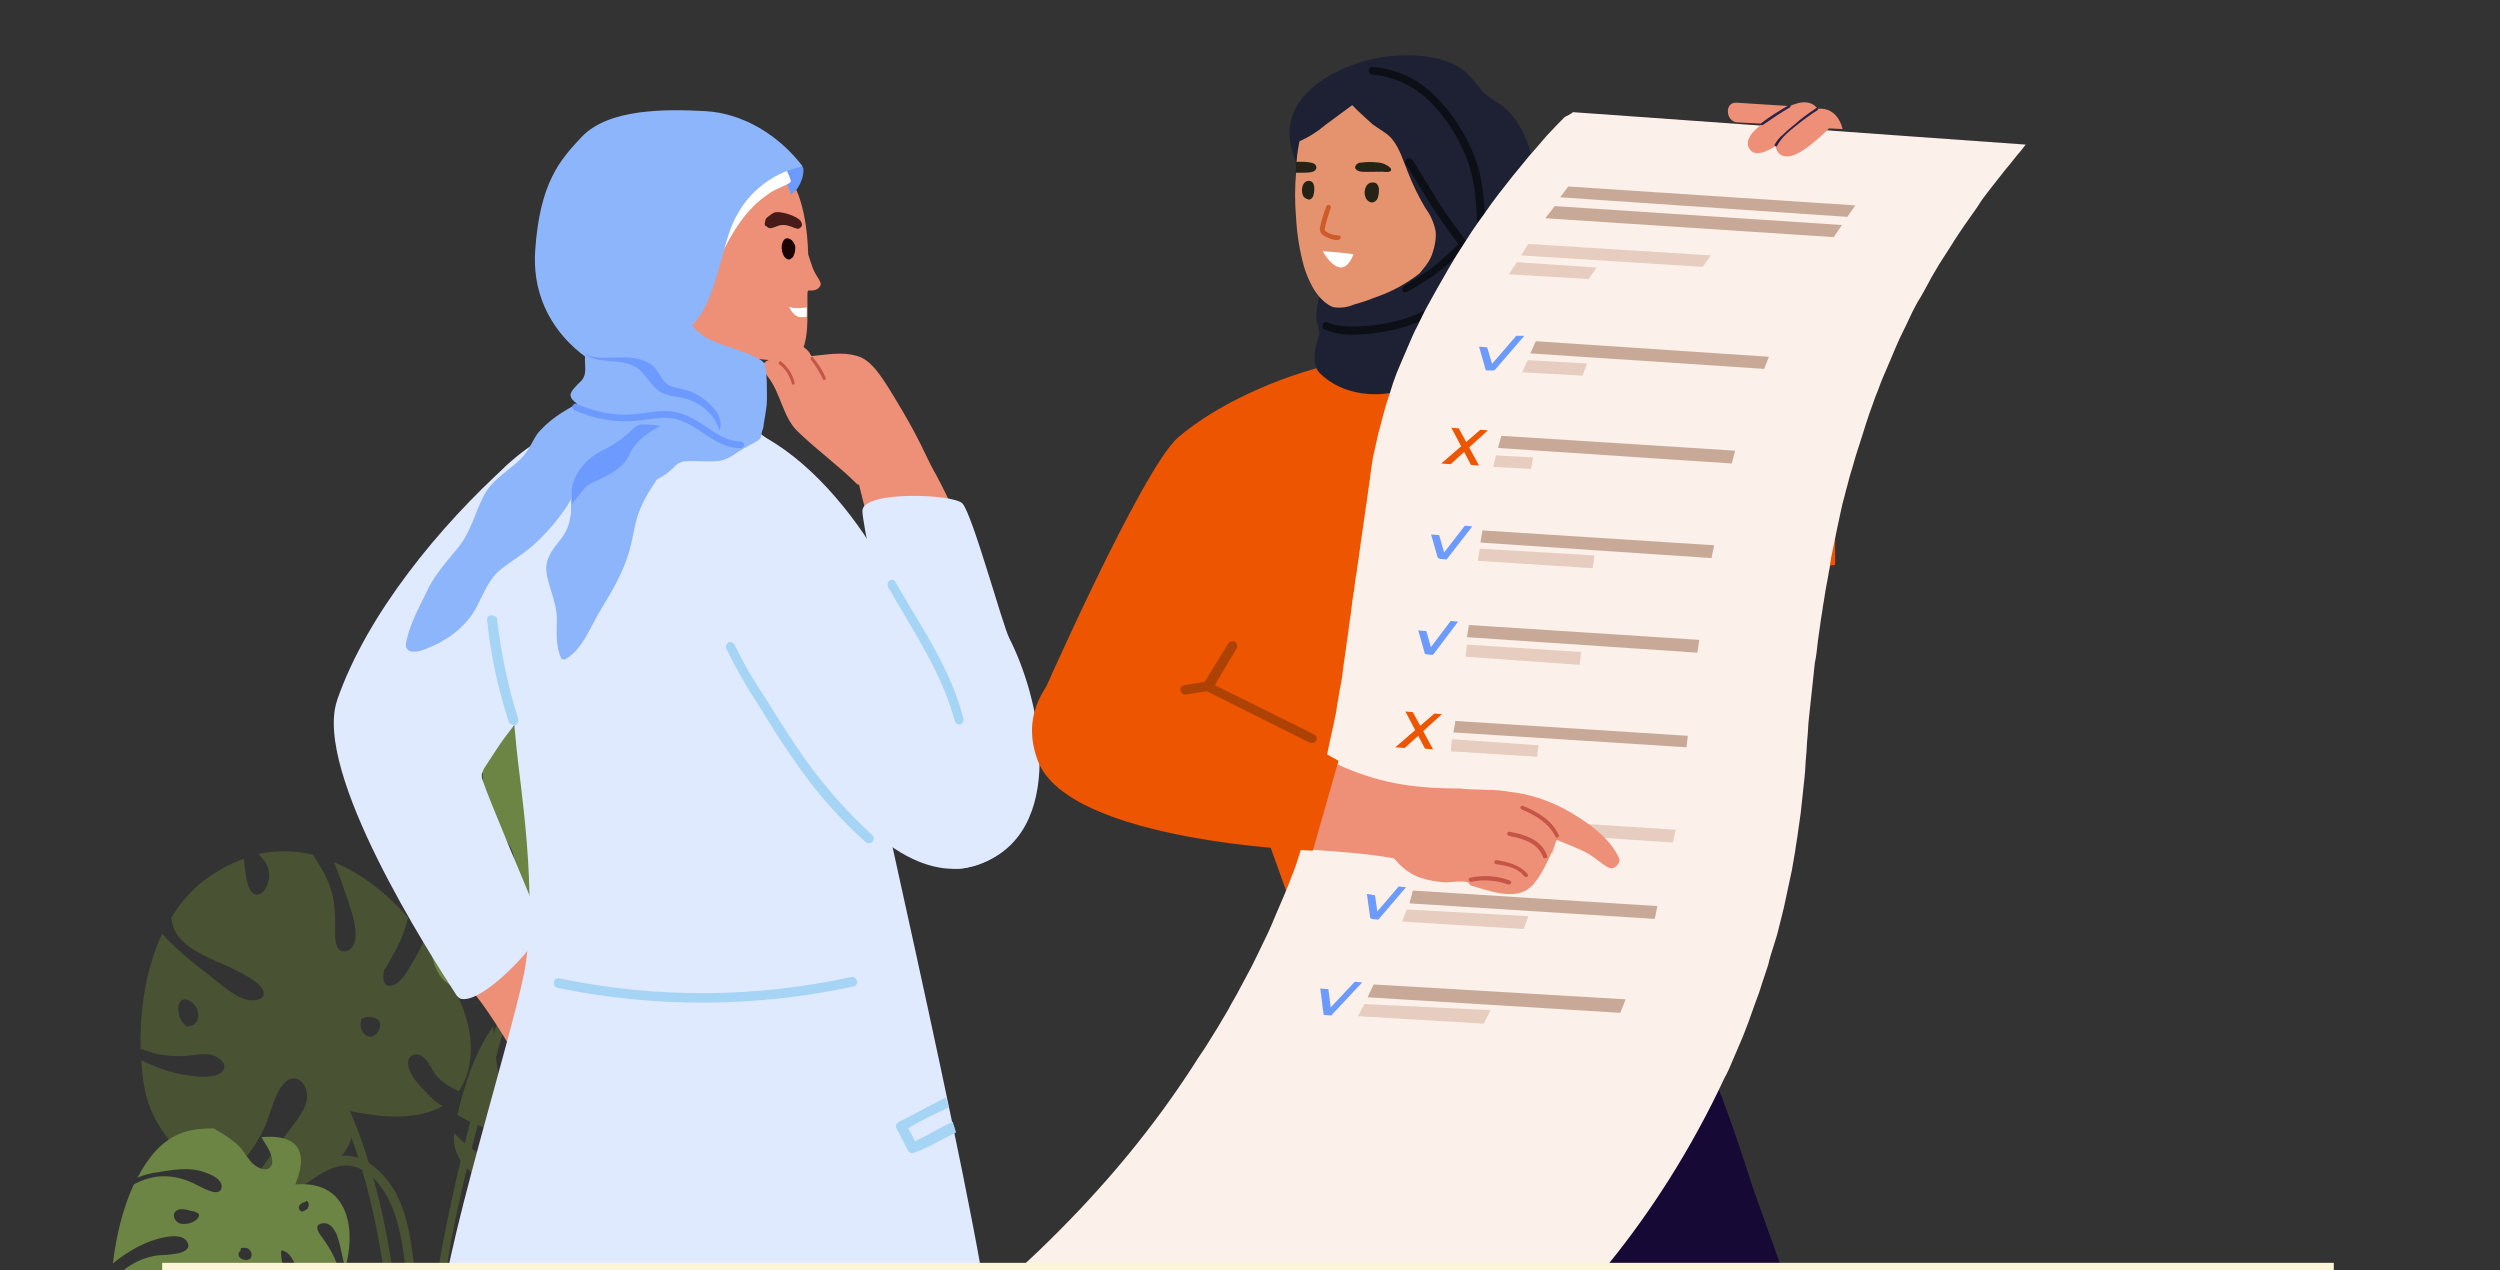
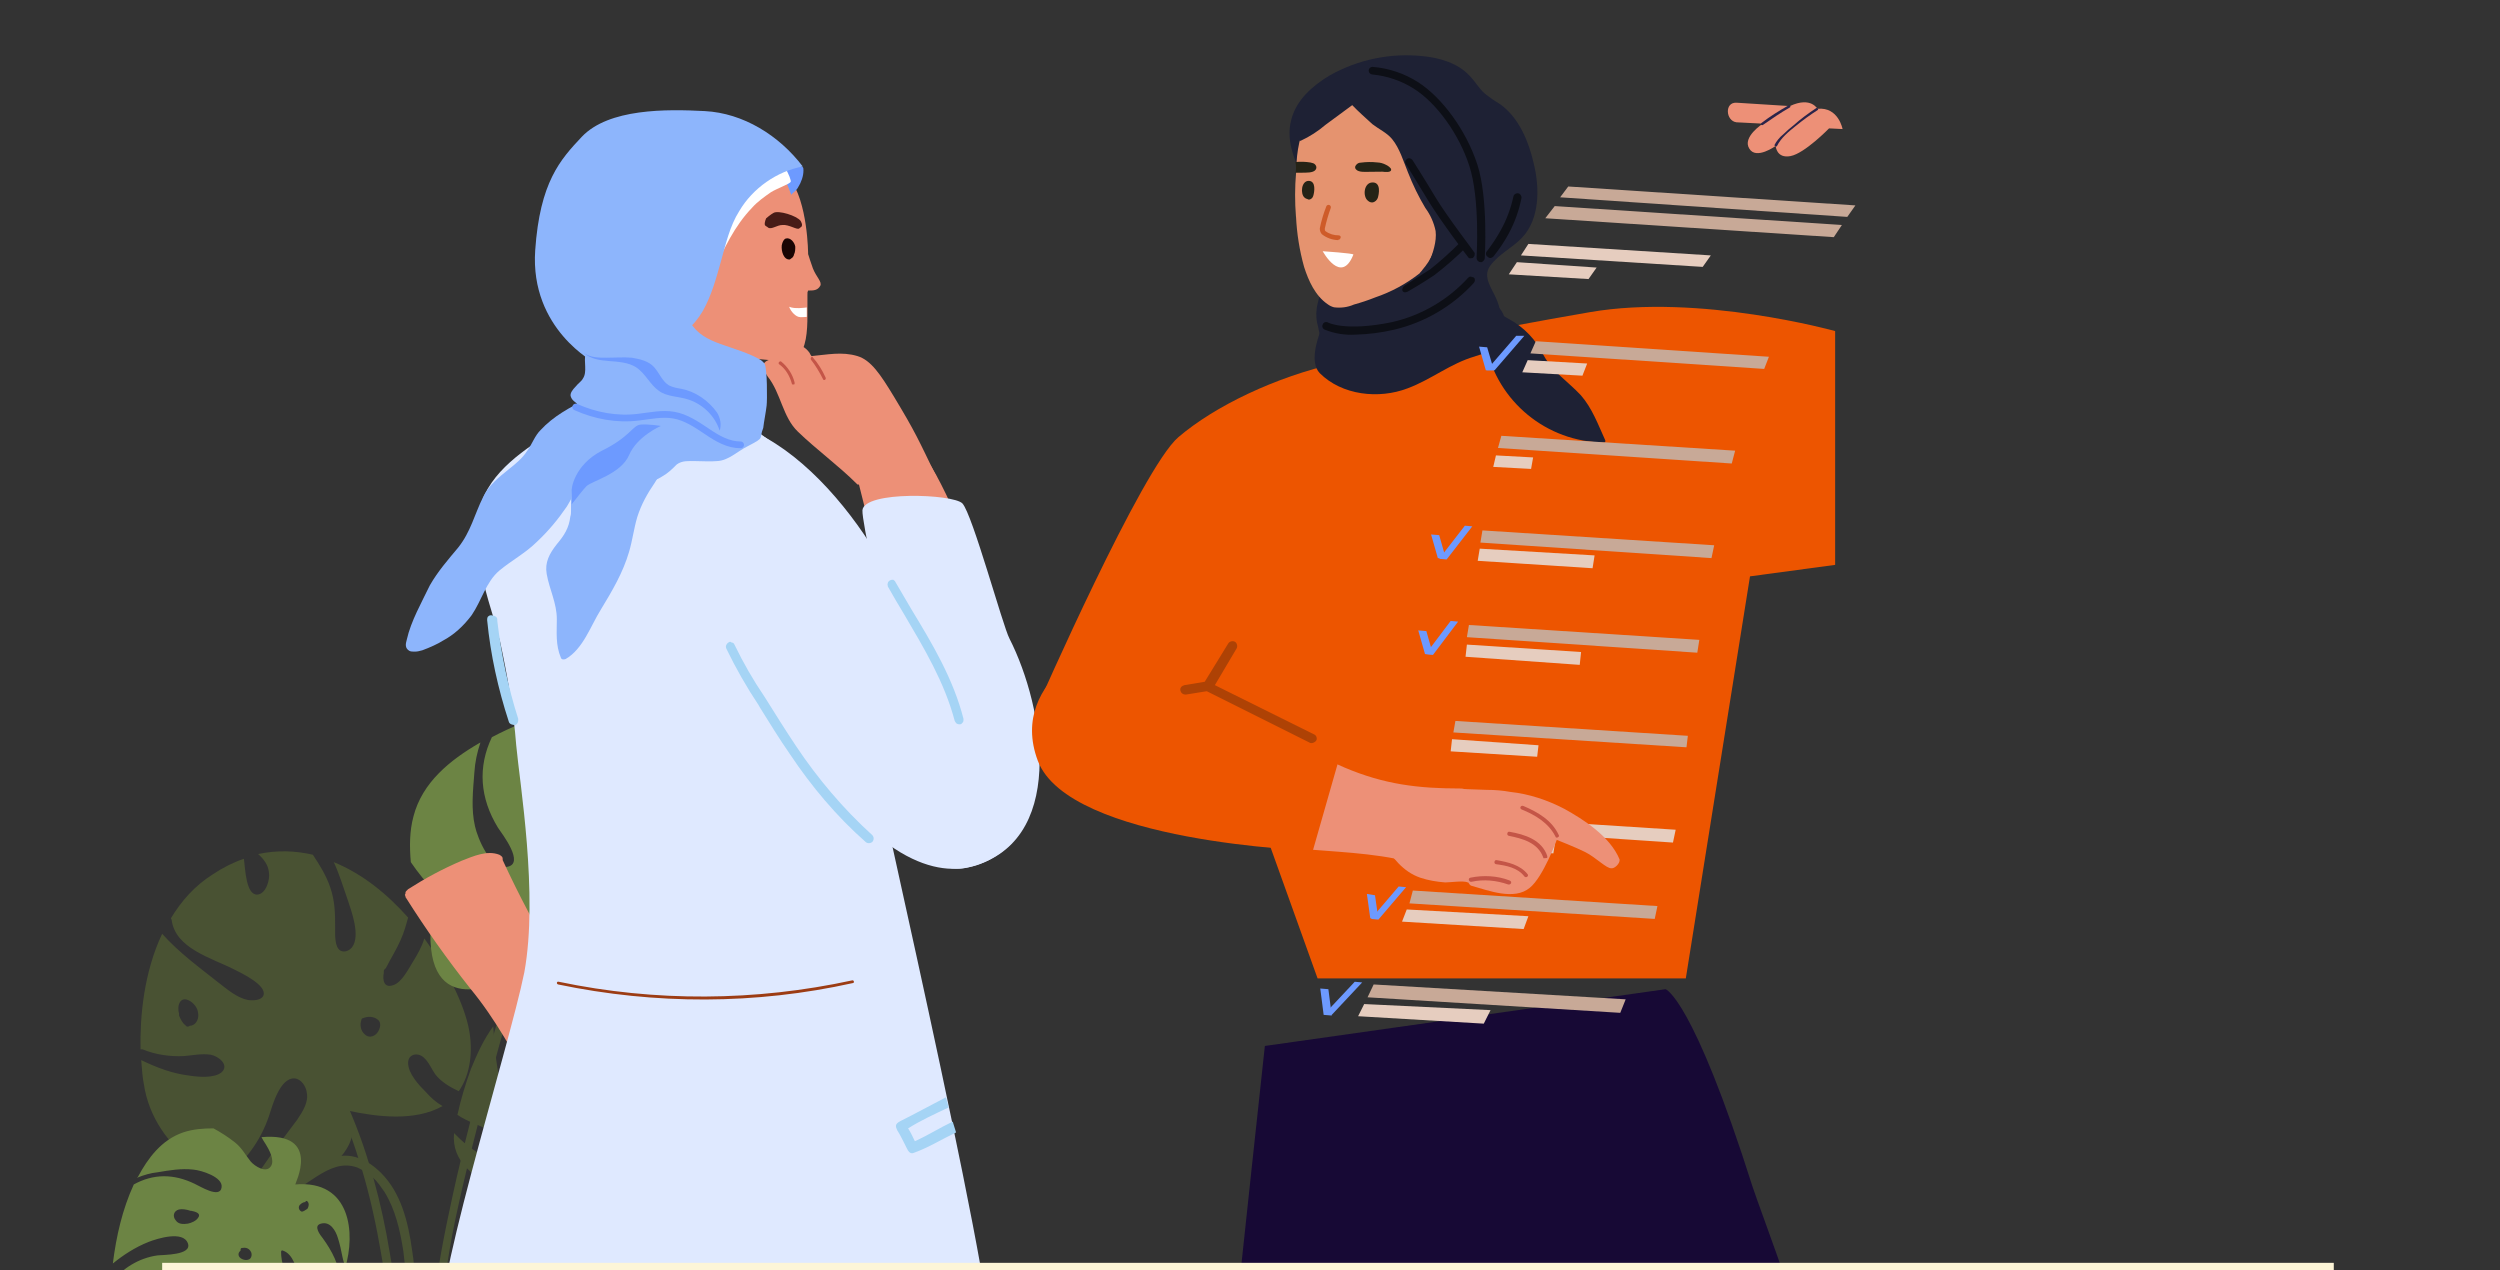
<svg xmlns="http://www.w3.org/2000/svg" id="Layer_1" data-name="Layer 1" viewBox="0 0 370 188">
  <rect x="0" y="0" width="370" height="188" fill="#333333" stroke="none" />
  <defs>
    <style>
      .cls-1 {
        fill: #c45547;
      }

      .cls-2 {
        fill: #8db5fc;
      }

      .cls-3 {
        fill: #6d9aff;
      }

      .cls-4 {
        fill: #e5936f;
      }

      .cls-5 {
        fill: #5a8c99;
      }

      .cls-6 {
        stroke: #6d9aff;
        stroke-miterlimit: 10;
      }

      .cls-6, .cls-7 {
        fill: none;
      }

      .cls-6, .cls-8 {
        stroke-linecap: round;
      }

      .cls-9 {
        fill: #9c3c14;
      }

      .cls-10 {
        fill: #fff;
      }

      .cls-11 {
        fill: #c8a997;
      }

      .cls-12 {
        fill: #170935;
      }

      .cls-13 {
        fill: #5589ff;
      }

      .cls-14 {
        fill: #ed9077;
      }

      .cls-15 {
        fill: #252316;
      }

      .cls-16 {
        fill: #1e2134;
      }

      .cls-17 {
        fill: #471b17;
      }

      .cls-18 {
        fill: #008b85;
      }

      .cls-19 {
        fill: #e77a45;
      }

      .cls-20 {
        fill: #fdf5d7;
      }

      .cls-21 {
        fill: #e6cdbf;
      }

      .cls-22 {
        fill: #fcf1ea;
      }

      .cls-23 {
        fill: #0a635f;
      }

      .cls-24 {
        fill: #1a0504;
      }

      .cls-25 {
        fill: #c34917;
      }

      .cls-26 {
        fill: #dfe9ff;
      }

      .cls-8 {
        fill: #0d0f16;
        stroke: #0d0f16;
        stroke-linejoin: round;
        stroke-width: .75px;
      }

      .cls-27, .cls-28 {
        fill: #a5d4f5;
      }

      .cls-27, .cls-29 {
        fill-rule: evenodd;
      }

      .cls-30 {
        fill: #ed5500;
      }

      .cls-29 {
        fill: #ae4205;
      }

      .cls-31 {
        fill: #ce5b29;
      }

      .cls-32 {
        fill: #6c8444;
      }

      .cls-33 {
        fill: #2b244a;
      }

      .cls-34 {
        fill: #495233;
      }

      .cls-35 {
        clip-path: url(#clippath);
      }
    </style>
    <clipPath id="clippath">
      <rect class="cls-7" width="370" height="188" />
    </clipPath>
  </defs>
  <g class="cls-35">
    <g>
      <path class="cls-30" d="M175.1,112.9l-21.5-8.5s15.4-35.1,20.8-39.7c5.4-4.6,14.3-8.9,23.6-11,9.3-2.2,21.1-4.7,37.3-7.5s36.3,2.8,36.3,2.8v34.6l-12.6,1.7-9.5,59.5h-54.5l-14.5-40.4-5.4,8.5Z" />
      <g>
        <path class="cls-18" d="M197.68,42.81c-.71,2.69-.4,5.19-.28,7.97q0,.09.09.18c.1.09.1.09.19.19s.09.09.19.09c2.7,1.44,6.58,1.39,9.54,1.27,3.14.04,6.26-.44,9.24-1.41.05.05.11.08.19.09l.27.03c.1,0,.18-.09.19-.18.07-.07.11-.18.09-.28.07-.07.11-.18.09-.28,0-.1-.03-.21-.1-.28,0-3.36-.57-6.7-1.69-9.87,0-.07-.04-.14-.09-.19-.05-.05-.11-.09-.19-.09l-.28-.03c-.1,0-.17.09-.18.19-5.14,1.71-10.66,1.9-15.91.56-.56-.05-.83.38-.93.93-.32.28-.48.7-.43,1.12Z" />
        <path class="cls-23" d="M197.77,51.26c2.47,1.53,5.36,2.24,8.25,2.03,2.95-.13,6.8-.46,9.47-1.88.36-.19-.01-.74-.28-.55-2.58,1.32-6.37,1.65-9.24,1.77-2.8.2-5.59-.48-7.98-1.93-.23-.23-.6.25-.22.56h0Z" />
        <path class="cls-16" d="M216.92,41.83c.67,2.3,2.63,3.63,4.6,4.85.17.07.32.16.46.27-.77-.06-1.51.3-1.93.95-.55.94-.34,2.22-.14,3.24,1.72,8.3,8.99,14.27,17.47,14.35.18.02.28-.18.18-.37-1.05-2.3-1.91-4.69-3.59-6.62-1.87-2.01-4.2-3.46-5.53-5.95-1.1-2.25-2.87-4.1-5.06-5.3-2.4-1.36-5.22-2.72-6.09-5.57-.01-.31-.48-.12-.38.15h0Z" />
        <path class="cls-16" d="M195.87,30.7c-1.32-1.5-2.43-3.17-3.3-4.96-1.23-2.48-2.19-5.28-1.48-7.94.7-2.97,3.18-5.13,5.71-6.64,4.19-2.36,9.01-3.36,13.79-2.85,2.51.24,5.2,1.05,6.89,2.89.84.82,1.41,1.92,2.28,2.65.71.57,1.45,1.09,2.23,1.55,2.81,2,4.24,5.48,5.01,8.82.88,3.6.91,8.13-1.72,10.94-1.46,1.55-3.49,2.44-4.76,4.22-1.1,1.58.22,3.23.88,4.71s1.06,3.13.05,4.35c-.41.44-.91.8-1.47,1.03-7.11,3.6-15.41,3.7-23.37,3.61-.27.08-.55-.07-.63-.33-.02-.07-.03-.14-.02-.21-.3-1.39-.58-2.77-.88-4.16-.26-.87-.33-1.78-.21-2.68.08-.84.44-1.58.43-2.32-.11-1.39-1.43-2.67-1.07-3.97,1.85.18,3.71.13,5.55-.16,3.33-.31,6.57-.72,9.89-1.04-5.41-.58-10.38-3.28-13.81-7.51Z" />
        <path class="cls-4" d="M191.81,32.04c.12,2.53.52,5.04,1.2,7.48.65,2.02,1.63,4.24,3.49,5.51.28.21.59.36.93.45,1.01.13,2.03,0,2.96-.41,1.02-.28,2.11-.64,3.13-1.05,2.39-.81,4.63-2.02,6.61-3.59.09-.19.28-.29.37-.47.33-.39.63-.79.91-1.21,1.15-1.92,1.82-4.08,1.96-6.32.57-3.7.24-7.48-.96-11.02-1.06-3.04-2.66-5.89-5.65-7.43-3.91-1.99-10.38-1.63-12.74,2.47-1.26,2.35-1.99,4.95-2.13,7.62-.07.49-.1.99-.07,1.48-.19,2.16-.19,4.33-.02,6.5h0Z" />
        <path class="cls-15" d="M202.43,29.69c-.78-.64-.59-2.68.71-2.69s.94,1.78.77,2.3c-.12.32-.39.57-.73.66-.28.03-.55-.07-.74-.27ZM193.08,29.25c-.66-.54-.5-2.49.61-2.48s.85,1.66.67,2.22c-.08.3-.33.52-.64.56-.27-.13-.46-.12-.65-.31Z" />
        <path class="cls-31" d="M198.05,35.48c.18.02.28-.09.36-.28s-.09-.37-.28-.37c-.7.01-1.39-.2-1.96-.62-.1-.09-.1-.19-.1-.37.22-1.04.52-2.07.89-3.07.05-.19-.05-.38-.24-.44-.16-.05-.33.03-.41.17-.42,1.06-.75,2.16-.98,3.28-.01.32.09.63.29.87.7.56,1.56.87,2.45.89l-.02-.08Z" />
        <path class="cls-15" d="M200.7,25.08c.38.46,1.49.35,1.95.35l1.95-.02c.27.03,1.29.18,1.29-.29.03-.28-.56-.64-.77-.73-.4-.21-.85-.34-1.3-.35-.8-.09-1.61-.08-2.4.03-.29-.01-.57.13-.74.38-.17.18-.16.46.01.63,0,0,.01.01.02.01ZM191.73,25.56h1.02c.47-.02,1.58.06,1.94-.41.18-.21.18-.53,0-.74-.19-.28-.46-.27-.74-.36-.74-.12-1.48-.14-2.22-.07.1.52.1,1.05.02,1.57Z" />
        <path class="cls-16" d="M191.95,20.38c.79-2.97,1.86-6.5,4.89-7.98,1.51-.79,3.24-.73,4.89-.75,1.7-.07,3.4.19,5,.77,1.44.61,2.72,1.55,3.73,2.73,1.16,1.17,2.14,2.5,2.91,3.95.67,1.54,1.04,3.2,1.08,4.89.12,2.13.14,4.16.07,6.29-.08,2.06-.36,4.11-.82,6.12-.53,1.74-1.5,3.31-2.81,4.57q-.09.09-.19.09c.27-.74.54-1.49.81-2.14.54-1.49,1.15-3.16.96-4.73-.25-1.23-.77-2.4-1.52-3.41-1-1.67-1.85-3.43-2.56-5.24-.68-1.66-1.24-3.6-2.37-4.97-.76-.92-1.96-1.46-2.9-2.19-1.02-.94-2.05-1.83-2.99-2.82-1.29.94-2.67,1.97-3.95,2.91-1.11.95-2.35,1.75-3.67,2.36-.19.09-.28-.09-.28-.28-.29,0-.38-.1-.29-.19h0ZM218.34,52.73c-3.69,1.06-6.44,3.41-10.03,4.75-4.24,1.62-9.71,1.03-12.99-2.26-1.5-1.56-.42-4.9.29-6.73-.09,0-.09-.09-.19-.09-.29-.18-.01-.55.18-.37.05,0,.09.04.09.09,0,0,0,0,0,0,0-.09.09-.19.09-.28.09-.28.56,0,.37.18,0,.09-.09.19-.09.28,1.86.72,4.53-.24,6.38-.63,2.3-.5,4.71-1.08,7.01-1.75,3.23-.97,7.36-2.96,10.71-1.33.08-.07.18-.11.28-.1,1.21.52,2.08,1.61,2.33,2.91.7,3.32-1.77,4.56-4.45,5.33h0Z" />
        <path class="cls-8" d="M208.02,42.86h.09s2.3-1.32,3.95-2.44c1.62-1.24,3.16-2.59,4.61-4.03.08-.08.07-.2,0-.27-.08-.08-.2-.07-.27,0-1.42,1.42-2.92,2.77-4.49,4.03-1.65,1.04-3.86,2.46-3.86,2.46,0,0-.19.18-.09.28-.11-.01-.02,0,.05-.02h0ZM200.66,49.15c1.87-.05,3.72-.29,5.54-.71,4.48-1.05,8.54-3.42,11.64-6.81.09-.09.09-.28.03-.27s-.28-.09-.28-.03c-3.05,3.36-7.06,5.7-11.49,6.71-7.1,1.47-9.72.03-9.72.03-.07-.06-.18-.05-.24.02-.02.02-.03.04-.03.07-.06.08-.05.19.03.25.02.01.04.02.06.03,1.41.57,2.93.81,4.45.71h0Z" />
        <path class="cls-8" d="M217.7,37.84h.1c.07-.06.11-.17.09-.27,0-.09-4.05-5.32-5.75-8.16s-3.4-5.51-3.4-5.51c0,0-.19-.18-.28-.09s-.19.18-.09.28,1.6,2.57,3.39,5.51,5.75,8.16,5.84,8.26c0-.11,0-.02.09-.02ZM219.18,38.38c.1,0,.18-.09.19-.18,0-.09.54-8.8-1.09-13.77-1.63-4.97-5.11-9.69-8.57-11.93-1.98-1.27-4.25-2.04-6.59-2.23-.1,0-.18.09-.18.19,0,.1.09.18.18.19,2.24.21,4.41.94,6.32,2.15,3.45,2.17,6.84,6.86,8.38,11.65,1.63,4.98,1.09,13.62,1.09,13.62-.03.27.1.36.28.36v-.03ZM220.56,37.8q.09,0,.19-.09c.82-1.02,1.55-2.11,2.18-3.26.89-1.63,1.52-3.39,1.88-5.21,0-.09-.09-.27-.19-.27s-.28.09-.27.19c-.38,1.77-1.01,3.47-1.89,5.06-.61,1.11-1.31,2.17-2.09,3.18-.08.05-.11.16-.05.24,0,.01.02.02.03.03.12.05.12.15.21.14Z" />
        <path class="cls-10" d="M200.3,37.68c.09-.19-4.54-.5-4.54-.5,0,0,2.74,5.05,4.54.5Z" />
      </g>
      <path class="cls-14" d="M109.3,65.9c-.5,0-1,0-1.5-.1-.6,0-1.2-.1-1.8-.2l-.6-.1c-1.5-.3-2.9-.5-4.4-.8-3.1-.6-6.3-1.2-9.3-2-.4-.1-.7-.2-1.1-.3,2-5.6,1.9-12.4,1.7-18.5,0-.7-.2-1.4-.5-2-2-4-3.7-8.2-2.9-12.9,0-.1,0-.2.1-.3,0-.1.1-.1.2-.2.1,0,.2-.1.3-.1h.3c.1-.1.2-.1.3-.1h.3c.1,0,.2,0,.3.1.1.1.2.1.2.2,3.1,4.2,6.9,7.8,11.2,10.8,2.8,1.9,6,3.2,7.6,6.2.1,0,.2,0,.2.1s.1.1.2.2c0,.1.1.1.1.2v.2c-.5,3.8-.9,7.7-1.4,11.5-.5,2.9-.3,5.6.5,8.1Z" />
      <path class="cls-19" d="M103.5,50.5c3.7,1.9,6.5,2.3,6,2.1-.5,1.1-.6,4.6-.9,6.8-4.1-4.6-4.4-6.7-5.1-8.9Z" />
      <path class="cls-5" d="M112.2,65s-1.1-6.5-2-7.7-15.7-5.7-16.8-5.3c-1.1.4-4.6,4.9-4.6,4.9,0,0,4.6,4,8.5,4.8,4,.9,14.9,3.3,14.9,3.3Z" />
      <path class="cls-34" d="M55.8,152.9c-.5.6-1.3.7-1.8.2-.6-.5-.8-1.4-.5-2.2,0-.1.1-.2.2-.2h0c.7-.3,1.6-.3,2.2.2.6.4.4,1.4-.1,2ZM28.3,151.8h-.2c-.1.1-.3.2-.5.1q-.1-.1-.2-.2c-.4-.3-.7-.9-.9-1.4v-.3c-.1-.3-.1-.6-.1-.8,0-.6.3-1.4,1.1-1.3.9.2,1.7,1.1,1.8,1.9.2.9-.2,1.8-1,2ZM65.5,163.7c-.9-.5-1.8-1.3-2.4-2-1.1-1.1-2.7-2.8-2.7-4.4,0-1.3,1.4-1.6,2.3-.8.8.7,1.2,1.8,1.8,2.6.8,1,2.1,1.8,3.4,2.4,1.8-2.6,2.1-6.1,1.5-9.2-.7-3.6-3.1-8.6-6.6-13.4-.4,1.3-1.1,2.5-1.6,3.3-.7,1.1-1.7,3.2-3,3.6-1.4.5-1.6-.8-1.4-1.8v-.2h0c0-.1,0-.2.1-.3,0-.1.1-.1.2-.2.7-1.4,1.6-2.8,2.2-4.2.5-1.1.8-2.2,1.1-3.3-3.1-3.5-6.8-6.5-11-8.2.8,1.7,1.4,3.7,2,5.4.6,1.8,2,5.5.7,7.2-.4.5-1.1.8-1.7.5-.9-.5-.8-2.4-.8-3.3,0-2.1,0-3.9-.7-6-.6-1.8-1.6-3.4-2.6-4.9-2.6-.6-5.3-.7-8.1-.1.8.7,1.5,1.6,1.6,2.7.2,1-.4,3.2-1.7,3.3-1.7.1-1.8-3.8-2-5.3-1.5.5-3.1,1.3-4.6,2.3-2.7,1.7-4.7,4-6.2,6.5,0,0,0,.1.1.2.5,4.3,6,5.7,9.3,7.4,1,.5,4.8,2.3,4.3,3.8-.3.8-1.6.8-2.3.7-1.6-.3-3.1-1.6-4.4-2.6-2.9-2.3-5.8-4.4-8.3-7.2-2.7,5.7-3.3,12.2-3.2,17.1h.3c1.9.8,4.1,1.1,6.1,1,1.3-.1,2.6-.4,4-.2,1.1.2,2.8,1.5,1.6,2.6-1.1.9-3.4.7-4.7.5-2.6-.3-4.9-1.2-7.2-2.3.1,1.4.2,2.6.4,3.6.7,4.7,3.6,9.1,7.7,11.7,1.3.9,2.8,1.6,4.3,2.1,3-2.5,5.2-5.3,6.5-9.1.5-1.5,1.6-5.7,3.8-5.6,1,.1,1.7,1.2,1.8,2.1.3,1.4-.6,2.8-1.4,4-1.2,1.6-2.4,3.2-3.6,4.8-1.1,1.6-2.2,3.2-3.4,4.7,2.8.4,5.7.2,8.3-.7,4.2-1.3,8.6-5.6,6.3-10.1,4.3.9,9.8,1.6,13.9-.7Z" />
      <path class="cls-32" d="M92.2,133.4c-.4.5-1.2.5-1.7.3-.8-.3-1.1-1.1-1-1.9,0-.3.3-.4.5-.3.5-.6,1.2-.7,1.8-.2.6.5.9,1.5.4,2.1ZM82.8,120.3c-.1.8-.5,2-1.4,2.4-1,.5-1.4-.7-1.5-1.5v-.2c-.4-.8-.7-1.7-.5-2.5.2-1.2,1.4-1.6,2.4-1,1,.7,1.2,1.8,1,2.8ZM81.4,146.8c-.5.4-1.2.5-1.7.1-.2-.2-.1-.4.1-.5,0-.5.2-1,.5-1.3.5-.5,1.2-.4,1.6.2.2.5-.1,1.2-.5,1.5ZM96.7,113.7c0-.1.1-.2.2-.2.1-.6.5-1,1.2-1.1,1.7-.3,2.8,1.7,1.4,2.8-.5.4-1.3.7-2,.5-.8-.3-.9-1.2-.8-2ZM101.4,139.1c2.3.9,4.7,1.4,7.1,1.7,1.3-4.6,1.1-9.6.6-14.4-1.7,1.7-3.6,3.2-5.9,4.3-1.9.9-5.3,2.4-7,.4-.1-.1-.2-.4,0-.5,1.9-1.5,4.4-1.4,6.6-2.1,2.2-.7,4.6-2.2,6.1-4.1,0-.4-.1-.8-.1-1.2-.4-3.5-1.1-7-1.8-10.5,0,.1-.1.1-.1.2-.3.6-.9,1.9-1.7,2-.7.1-1-.8-.9-1.3.2-.9,1.1-1.6,1.4-2.4.2-.5.4-1,.6-1.6-.6-2.8-1.2-5.5-1.9-8.3,0-.2-.3-.3-.4-.2-2.8.4-5.6.8-8.4,1.2-3,3-5.2,6.4-5.6,10.8-.1,1.2.7,7.7-2.3,6.9-3.1-.8-1.7-6.6-1.1-8.6,1-3.1,2.6-5.8,4.4-8.3-6.3,1.2-12.5,3-18.2,6-2.1,4.4-1.8,9,.9,13.4.6.9,4.1,5.4,1.3,5.8-2.4.4-4.3-4.2-4.7-6-.6-2.6-.3-5.2-.1-7.9.1-1.6.4-3,.9-4.5-.1,0-.1.1-.2.1-4.3,2.5-8.4,5.8-9.7,10.8-.6,2.2-.6,4.5-.4,6.8,1.1,1.6,2.3,3.1,3.7,4.5s3,2,4.7,3.1c1.2.8,3.2,3.2,1.4,4.4-1.4,1-4-.2-5.3-.8-.5-.2-1.1-.5-1.6-.7-.2,13.5,11.6,6.5,11.6,6.6-.1,12.3,12.6,12.5,20.5,9.6-.8-.1-1.6-.3-2.4-.4-1.6-.3-3.1-.3-4.7-.6-1.7-.3-4-1.4-3.7-3.5.3-1.8,2.7-.4,3.6.1,3,1.7,6.6,3.2,10.2,3,.4-.2.7-.5,1.1-.7,2.7-1.9,5-4.4,6.6-7.3-3-.1-6-.3-9-.8-2.2-.4-5.6-.9-6.6-3.2-.1-.3,0-.5.3-.5,2.6-.2,5.1.5,7.4,1.7,2.8,1.4,5.6,2,8.6,1.7.3-.7.7-1.5.9-2.2v-.1c-2.4-.3-4.8-.9-7.1-1.7-.2-.2,0-.9.4-.7Z" />
      <path class="cls-34" d="M90.8,172.5c-.5.8-1.5,1.1-2.1.4-.5-.5-.5-1.3-.2-2-.1-.1-.2-.4,0-.5,1.2-1,3.2.5,2.3,2.1ZM92.2,155.8c-.4-.8-.1-1.8.6-2.3q.1-.1.2-.1c.7-.5,1.4-.4,1.8.4.4.9.1,1.9-.7,2.5-.6.5-1.5.2-1.9-.5ZM83,164.6c-.7,0-1.1-.9-1.2-1.6-.1-.6,0-1.3.3-1.9v-.2c.2-.5.4-1,.9-1.1.4-.1.7.1,1,.3.6.6.8,1.7.6,2.5-.1.9-.8,2.1-1.6,2ZM112.7,162.9c-.8-.1-1.7-.1-2.5-.2-1.7-.1-4.1.1-5.5-1-.2-.1-.2-.4,0-.6,2.6-2.2,5.5.2,8.3.3.4-2.1.3-4.4.1-6.3-.1-1.6-.5-3.1-1.1-4.5-1.6,2.1-2.9,4.4-5,6-.8.7-2.9,2.6-4,1.8-1.2-.9.9-2.3,1.5-2.7,2.6-1.7,5.1-3.4,7.1-5.9-1-2-2.6-3.7-4.7-4.7-1.5-.7-3.2-1.3-4.9-1.6.4,2.6,0,6.5-2.5,7.1-1.7.5-2.8-1.5-2.9-3.1-.1-1.8,1.1-3.5,2.5-4.5-2.6-.3-5.3-.3-7.7-.1-.5,0-.9.1-1.4.1v.1c-1.2,2.4-2.6,5-2.9,7.7-.1,1,.3,2.3-.2,3.3-.8,1.5-2.4.3-2.6-.9-.4-2.2.6-4.9,1.3-7,.3-.9.6-1.8,1-2.7-3.1.6-6.2,1.7-8.8,3.6-.9.6-1.7,1.3-2.5,2.1-.3,2.7-.2,5.3.7,7.7.7,1.7,2.7,5,.8,6.8-1.3,1.2-2.1-1.1-2.4-2.1-.9-3.1-1.2-6.4-1.4-9.7-1.4,1.9-2.4,4.1-3.3,6.3-.8,2.2-1.5,4.5-2,6.8,1.6,1.1,3.6,1.6,5.3,2.6.8.5,2.5,1.5,1.7,2.7-1.6,2.6-5.4-.4-7.5-2.6-.2,2.1.5,3.8,2,5.3,3.2,3.3,8.2,4.3,12.1,1.4-.2,3.8,2.7,7,6.5,6.4,1.4-.2,2.5-.9,3.5-1.8-.9.1-1.8.1-2.6.1-1.1,0-3.1-.1-3.5-1.5-.4-1.3.7-1.4,1.6-1,1,.4,1.7.9,2.8,1,1.3,0,2.6-.4,3.8-.9,1.4-1.7,2.8-3.2,4.8-4.2.8-.4,1.6-.7,2.4-1-1.6-.1-3.9-.4-4.4-1.8-.9-2.4,2.8-2.5,4-2.3,1.7.3,3.2.8,4.9.9,1.4.1,2.8-.1,4.2-.4.3-.2.6-.4.8-.6,1.3-1.2,2.1-2.7,2.6-4.4Z" />
      <path class="cls-34" d="M71.4,190.5c.4,0,.9,0,1.3-.1.5-1.3,1-2.7,1.6-4,.2-.3.3-.7.5-1,3.2-6.6,7.9-12.3,13.7-16.8.6-.5-.3-1.4-.9-.9-5.9,4.6-10.7,10.4-14,17.2-.1.2-.2.3-.2.5-.8,1.6-1.4,3.4-2,5.1Z" />
      <path class="cls-34" d="M64.4,190.6h1.3c.2-1.8.5-3.6.8-5.4.5-3.1,1.2-6.2,1.9-9.3,1.5-6.5,3.2-13,5-19.4,1.7-6.3,3.5-12.6,7.5-17.9.5-.7-.6-1.3-1.1-.6-3.8,5.1-5.7,11.1-7.3,17.2-2,7.2-3.9,14.4-5.5,21.7-.6,2.8-1.2,5.6-1.7,8.4-.3,1.7-.6,3.5-.9,5.3Z" />
      <path class="cls-34" d="M48.9,161c1.7,3.5,3.1,7,4.2,10.6.2.5.3,1,.5,1.6h0c1.2,4,2.1,8.2,2.8,12.3.3,1.6.5,3.3.7,4.9.4,0,.9,0,1.3.1-.2-1.7-.4-3.4-.7-5-.6-3.7-1.4-7.4-2.4-11-.2-.7-.4-1.3-.6-2-1.2-4.1-2.8-8.1-4.7-12-.3-1-1.5-.3-1.1.5Z" />
      <path class="cls-34" d="M36.8,180.8c3.4-2.2,6.7-4.5,10.1-6.7,1.9-1.2,3.8-2.1,6-1.3.2.1.4.2.6.3.6.3,1.2.7,1.7,1.2.7.6,1.2,1.4,1.7,2.1,1.6,2.6,2.3,5.6,2.8,8.8.2,1.7.4,3.5.5,5.2h1.3c-.1-1.7-.2-3.5-.5-5.3-.6-4.4-1.7-8.6-4.6-11.5-.5-.5-1.1-1-1.7-1.4-.5-.3-1-.6-1.6-.8-1.4-.5-2.8-.5-4.3.1-2,.8-3.8,2.3-5.5,3.4-2.4,1.6-4.7,3.1-7.1,4.7-.7.5-.1,1.6.6,1.2Z" />
      <path class="cls-30" d="M89.1,187.9c1.2,2.9,1.8,6,1.8,9.3,0,13.8-11.3,24.9-25.2,24.9s-25.2-11.2-25.2-24.9c0-3.3.6-6.4,1.8-9.3h46.8Z" />
      <path class="cls-32" d="M37,186.3c.3-.3.3-.8.1-1.1-.3-.5-.8-.6-1.3-.5-.2,0-.2.2-.2.4-.4.3-.4.8,0,1.1s1,.4,1.4.1ZM27.8,181.1c.5-.1,1.3-.4,1.6-1,.3-.6-.6-.8-1.1-.9h-.1c-.6-.2-1.2-.3-1.7-.2-.8.2-1,1-.5,1.6.4.6,1.1.6,1.8.5ZM45.5,178.9c.2-.3.3-.8,0-1.1-.1-.1-.3-.1-.3.1-.3,0-.6.2-.8.4-.3.3-.2.8.2,1,.2.1.6-.2.9-.4ZM24.1,190.1c-.1,0-.1.1-.1.1-.4.1-.7.4-.7.8-.1,1.1,1.3,1.7,1.9.8.3-.4.4-.9.2-1.3-.2-.5-.8-.5-1.3-.4ZM41.2,191.8c.7,1.4,1.2,2.9,1.5,4.4-3,1.1-6.4,1.2-9.6,1.1,1.1-1.2,2-2.4,2.6-3.9.5-1.3,1.4-3.4-.1-4.4-.1-.1-.3-.1-.3,0-.9,1.3-.7,2.8-1.1,4.2-.3,1.4-1.2,3-2.4,4h-.8c-2.4-.1-4.8-.3-7.1-.6l.1-.1c.4-.2,1.2-.6,1.3-1.2,0-.5-.6-.6-.9-.5-.6.2-1,.8-1.6,1-.3.2-.7.3-1,.4-1.9-.2-3.8-.5-5.6-.8-.1,0-.2-.1-.2-.3.1-1.7.2-3.5.4-5.3,1.8-2.1,4.1-3.6,6.9-4,.8-.1,5.2,0,4.5-1.8-.7-1.9-4.5-.7-5.8-.2-2,.8-3.7,1.9-5.3,3.2.5-4,1.4-8,3.1-11.7,2.9-1.6,5.9-1.6,9-.1.7.3,3.8,2.3,4,.5.2-1.5-3-2.5-4.2-2.6-1.8-.2-3.5.1-5.3.4-1,.1-2,.4-3,.8,0,0,0-.1.1-.1,1.5-2.8,3.5-5.5,6.7-6.6,1.5-.5,3-.6,4.5-.6,1.1.6,2.2,1.3,3.2,2.1s1.5,1.8,2.3,2.8c.6.7,2.3,1.8,3,.7.6-.9-.3-2.5-.8-3.3-.2-.3-.4-.6-.6-1,9-.8,4.9,7,5,7,8.3-.7,8.9,7.3,7.4,12.3-.1-.5-.3-1-.4-1.5-.2-1-.4-2-.7-2.9-.3-1-1.1-2.5-2.5-2.1-1.2.3-.1,1.7.3,2.2,1.3,1.8,2.5,4,2.5,6.2-.1.2-.3.5-.4.7-1.1,1.8-2.7,3.3-4.6,4.5-.2-1.9-.5-3.8-1-5.6-.4-1.3-.9-3.5-2.4-4-.2-.1-.3,0-.3.2,0,1.6.6,3.2,1.5,4.5,1.1,1.7,1.6,3.4,1.5,5.3-.5.3-.9.5-1.4.7h-.1c-.3-1.5-.8-3-1.5-4.3,0-.1-.5,0-.4.3Z" />
      <path class="cls-14" d="M136.2,67c2.4,1.5,8.5,16.8,9.5,19.5.5,1.2,2,7,2.4,7.2.1,0,.2.1.3.2s.2.2.2.3v.4c0,.1-.1.2-.2.3l-.1.1c-.1.1-.2.3-.3.3-1.3,1.2-3,1.9-4.8,2-3.5.3-6.9-1.8-10.3-1.2h-.3c-.1,0-.2-.1-.3-.2s-.2-.2-.2-.3-.1-.2-.1-.3l.9.8c-.7-4.5-1.6-9-2.9-13.3-.7-2.6-3.6-13.6-3.6-14.3-.4-1.9,7.4-3.1,9.8-1.5Z" />
      <path class="cls-14" d="M113,53.9c.1-.2.3-.4.5-.5s.4-.2.7-.2h1.3c0-.5.2-1,.6-1.4s.9-.6,1.4-.7c.4-.1.9,0,1.3.2s.7.5,1,.9c.1.2.2.4.3.5,2.3-.2,4.5-.7,6.8,0,2,.6,3.4,2.7,5.4,6,3.2,5.3,3.6,6.3,6.4,12.1-1.9.6-3.9,1.1-5.8,1.4-1.6.1-3.2-.1-4.8-.5-.1,0-.3-.1-.4-.2-.2,0-.6.3-.8.2-2.8-2.8-6-5.1-8.8-7.8-2.3-2.2-2.5-5.7-4.5-8.2h0c-.4-.7-.9-1.2-.6-1.8Z" />
      <path class="cls-14" d="M60,132.3c0-.1,0-.3.1-.4.1-.1.2-.2.3-.3,2.5-1.6,5.1-3,7.9-4.2,1.8-.7,3.8-1.6,5.6-.9.2.1.3.2.4.3.1.1.1.3.1.5,2.4,5.2,5.1,10.3,8.1,15.3,4.1,1.2,3.3,5.6,2.8,8.9-.4,3.2-1.2,6.3-2.3,9.2-.5,1.2-.7,2.5-2,3h-.4c-.1,0-.2-.1-.3-.2-.3-.2-.5-.5-.7-.9-.2-.3-.3-.7-.3-1.1-.1-.1-.2-.2-.3-.3-2.9-5.2-5.6-10.3-9.4-14.9-3.4-4.3-6.6-8.8-9.5-13.4-.1-.1-.1-.2-.1-.3-.1-.1-.1-.2,0-.3Z" />
      <path class="cls-26" d="M129.9,105.7c.8-2.1-.9-4.4-.5-6.7.4-2.1,1.7-3.7,1.6-6v-.3c0-.1.1-.2.1-.2-.5-1.7-3.56-15.29-3.46-16.99.3-2.9,13.39-2.41,14.79-1.01,1.5,1.6,5.97,18.11,6.97,20.01,5.2,10.2,8.7,30.6-6.3,33.9-7.5,1.8-16.9-12.4-13.2-22.7Z" />
-       <path class="cls-26" d="M49.9,103.6c4.4-12.7,15.2-25.8,25.3-34.9.5-.5.8.2.8.8.1,0,.1.1.2.2,2.6,3.5,1.9,8.7,2.2,12.8.4,5.5,2,11.5,1.5,16.9-.4,4.8-3.2,6.8-5.8,10.6-1.1,1.6-1.9,2.9-2.5,3.8-.1.3-.2.5-.3.8,0,.3,0,.6.1.8.9,2.8,6.99,17.08,7.69,18.88.4,1,1.2,2.6.8,3.7-.8,2.3-8.4,10.46-11.6,9.86-.1,0-.3-.1-.4-.2s-.2-.2-.3-.3c-3.9-6-21.38-33.14-17.68-43.74Z" />
      <path class="cls-25" d="M79.7,132.3c-.2,3.3-.1,6.6-.3,9.9-.1,1-.2,2-.4,3-.7,3.7-2.5,7.3-3.6,11,0,.2-6.8,32.5-6.8,32.6,18.4,33.8,57.5,16.9,72.8,20.9-.7-6.7-2.1-29.6-3.8-37.7-2.1-9.9-5.4-19.6-9-29.1-.1-.3-.2-.7-.3-1.1-.3-2.7-.8-5.3-1.5-7.9.1-.1.2-.2.2-.3s.1-.3,0-.4c0-.1-.1-.3-.2-.4-.1-.1-.2-.2-.3-.2l-.2-.1c0-.1-.1-.2-.2-.2-.1-.1-.2-.1-.3-.1h-.3c-.1,0-.2,0-.3.1-6.6-2-12.9-1.6-19.7-.6-8.3,1.2-16.6-1.1-24.9-.1-.2.1-.4.2-.6.3,0,.1-.1.2-.3.4Z" />
      <path class="cls-14" d="M88.5,28.9c.6-4.8,4.3-10.8,9.2-11.4,7.5-.9,15.5,4.2,19.1,8.8,2.8,3.6,2.8,11.3,2.8,11.3,0,0,.5,1.6.7,2.1.5,1.3,1.4,2,1.1,2.6-.4.7-1,.7-1.8.7-.1.4-.1,0-.1.7v3c0,2.4-.2,4.9-1.4,6-1.2,1.1-3.7.6-5.2.5-4.8-.4-10.6-1.2-13.3-5.6-.5-.8-1-3-1.8-3.6-5.3-3.7-10.1-8.5-9.3-15.1Z" />
      <path class="cls-26" d="M70.8,76.2c.9-5.7,6.1-9.2,10.6-12.1,6.8-4.4,12.4-8.2,21.1-5.3,7.4,2.5,14.2,8.3,19.6,13.8,4.6,4.7,5.5,9.9,5.4,16.3-.1,4.9,1,19,1.4,21.5.8,5.4,20.7,90.7,17.5,90.2-1.5,9.5-17.3,9-22.6,9.2-3.6.1-22,4.3-25.5,5-3,.5-29.6-16.5-32.5-18.1-3.1-1.7,9.6-41.8,11.8-52.8,2.1-11.5-.7-28.1-1.2-33.6-.4-5.2-1.3-10.3-2.4-15.4-.2-.6-.3-1.3-.5-1.9-1.6-5.5-3.6-11-2.7-16.8Z" />
      <path class="cls-26" d="M112,64.1c7.5,3.6,14.3,11.8,18.5,19.2,4.3,7.4,7.7,14,11.7,21.7,1.7,3.2,3.4,6.4,4.8,9.8,1.1,2.7,4.7,8.1,2.5,10.2-3.1,3-9.8,6.9-19.8-1.4-14.6-12.1-18.6-24.5-22.8-34.2-1.8-4.2-3.8-8.6-3.7-13.3.2-4.8,7.8-12.4,8.8-12Z" />
      <path class="cls-17" d="M113.2,33.3c-.1-.4.2-1,.2-1,0,0,.7-.6,1.1-.8.7-.4,3.4.4,4,1.2.1.2.2.4.2.6,0,.3-.2.3-.4.5-.3.3-1.5-.6-2.5-.5-.8,0-1.6.7-2.1.4-.2-.2-.4-.2-.5-.4Z" />
      <path class="cls-24" d="M115.7,36.3c.1-.5.3-.9.6-1,.7-.2,1.3.6,1.4,1.2,0,.4,0,.8-.2,1.2,0,.1-.1.3-.2.4-.1.1-.3.2-.4.3-.9.1-1.3-1.2-1.2-2.1Z" />
      <path class="cls-13" d="M108.3,95.5c1.3,2.7,2.8,5.4,4.5,7.9,1.5,2.4,3,4.9,4.6,7.2,3.2,4.9,7,9.4,11.4,13.3.2.2-.1.5-.3.3-4.2-3.9-8-8.2-11.1-13-1.6-2.4-3.1-4.8-4.7-7.2-1.8-2.7-3.4-5.5-4.8-8.3-.1-.2.3-.4.4-.2h0Z" />
      <path class="cls-27" d="M107.8,95.1c-.2.1-.5.5-.3.9h0c1.4,2.9,3,5.7,4.8,8.4,0,.1.1.1.1.2,1.5,2.4,2.9,4.7,4.5,7,3.2,4.8,6.9,9.2,11.2,13h0c.3.3.8.2,1,0,.1-.1.2-.3.2-.5s-.1-.4-.2-.5c-4.3-3.9-8.1-8.4-11.3-13.2h0c-1.6-2.4-3.1-4.8-4.6-7.2h0c-1.7-2.5-3.2-5.1-4.5-7.8h0c-.1-.2-.2-.3-.4-.3-.2-.2-.4-.1-.5,0ZM107.9,95.8h0ZM107.9,95.8s0-.1,0,0h0c0-.1,0,0,0,0h0Z" />
      <path class="cls-13" d="M132.2,86.4c3.7,6.5,8.1,12.8,10,20.1v.2l-.1.1h-.2c-.1,0-.1-.1-.1-.1-1.9-7.3-6.3-13.5-10-20v-.2c0-.1.1-.1.1-.1h.2c0-.1.1-.1.1,0Z" />
      <path class="cls-27" d="M132.2,85.8c-.2,0-.3,0-.5.1-.1.1-.3.2-.3.4-.1.2,0,.3,0,.5h0c.8,1.4,1.6,2.8,2.4,4.1,3,5.1,6,10.1,7.5,15.8h0c.1.2.2.3.3.4.2.1.3.1.5.1s.3-.2.4-.3c.1-.1.1-.3.1-.5h0c-1.5-5.9-4.6-11.1-7.7-16.2-.8-1.4-1.6-2.7-2.4-4.1h0c0-.1-.2-.2-.3-.3Z" />
      <path class="cls-13" d="M73,91.7c.5,5,1.6,10,3.1,14.8.1.3-.4.4-.5.1-1.5-4.9-2.6-9.8-3.1-14.9,0-.3.5-.3.5,0h0Z" />
      <path class="cls-27" d="M72.3,91.2c-.2.1-.2.4-.2.6h0c.5,5.1,1.6,10.1,3.2,15h0c.1.4.6.5.9.5.1,0,.3-.1.4-.3.1-.2.1-.4.1-.6-1.5-4.7-2.5-9.5-3.1-14.5h0v-.2c0-.4-.4-.6-.7-.6-.3-.1-.5,0-.6.1Z" />
      <path class="cls-1" d="M115.6,53.5c1,.8,1.7,1.9,2,3.1v.2c0,.1-.1.1-.1.1h-.2c-.1,0-.1-.1-.1-.1-.3-1.1-.9-2.2-1.9-2.9-.2-.2.1-.5.3-.4h0Z" />
      <path class="cls-1" d="M120.3,52.9c.8.9,1.4,1.9,1.9,3,.1.3-.3.5-.4.2-.5-1-1.1-2-1.8-2.9-.1-.2.2-.6.3-.3h0Z" />
      <path class="cls-9" d="M126.2,145.5c-14.4,3.2-29.2,3.2-43.6.2-.3-.1-.2-.5.1-.4,14.3,3,29.1,2.9,43.4-.2.3-.1.4.4.1.4Z" />
-       <path class="cls-27" d="M126.8,145.1c-.1-.3-.4-.6-.8-.5h0c-14.2,3.1-28.9,3.2-43.2.2-.4-.1-.8.2-.8.5v.5c.1.2.3.3.5.4h0c14.5,3,29.4,2.9,43.8-.2l-.1-.5.1.5c.2,0,.4-.2.5-.4.1-.1.1-.3,0-.5ZM82.6,145.8h0Z" />
      <path class="cls-10" d="M118.3,45.6c.4,0,1.1-.1,1.1-.1v1.4c-.4,0-.8.1-1.2,0-.7-.2-1.3-1.1-1.4-1.5.5.2.9.2,1.5.2Z" />
      <path class="cls-12" d="M246.5,146.4s4,1.2,12.9,29.3c.1.4,4,11.1,4.1,11.5-22,25.9-55.6,25.4-82.7,27.3,3.3-31.1,6.4-59.7,6.4-59.7l59.3-8.4Z" />
-       <path class="cls-22" d="M232.8,16.6l8.4.6,8.4.6,16.7,1.2,16.7,1.2,8.4.6,8.4.6c-.2.3-.5.6-.7.9-.8.9-1.5,1.9-2.3,2.8-.7.9-1.5,1.9-2.2,2.8s-1.4,1.8-2,2.8c-.6.9-1.3,1.8-1.9,2.7s-1.3,1.9-1.9,2.9c-.6.9-1.2,1.9-1.8,2.8-.5.9-1.1,1.8-1.6,2.8-.5.9-1,1.9-1.6,2.8-.5.9-1,1.9-1.4,2.8-.4.9-.9,1.8-1.3,2.7s-.8,1.8-1.2,2.8c-.4.9-.8,1.9-1.2,2.8-.4.9-.7,1.9-1.1,2.8-.3.9-.7,1.9-1,2.8-.3.9-.6,1.8-.9,2.8-.3.9-.6,1.9-.9,2.8s-.5,1.8-.8,2.7c-.3.9-.5,1.9-.8,2.9-.2.9-.5,1.8-.7,2.8-.2.9-.4,1.8-.6,2.8-.2.9-.4,1.9-.6,2.9-.2.9-.4,1.9-.5,2.9-.2.9-.3,1.8-.5,2.7-.2,1-.3,2-.5,3-.1.9-.3,1.8-.4,2.7-.1.9-.3,1.9-.4,2.9-.1.9-.2,1.9-.4,2.8-.1.9-.2,1.9-.3,2.8-.1.9-.2,1.9-.3,2.8-.1.9-.2,1.8-.3,2.8-.1.9-.1,1.8-.2,2.7-.1.9-.1,1.9-.2,2.8,0-.1,0,.1,0,0-.1.9-.1,1.9-.2,2.8-.1,1-.2,1.9-.3,2.8-.1.9-.2,1.9-.3,2.8-.1.9-.3,1.9-.4,2.8s-.3,1.8-.4,2.7c-.2,1-.3,1.9-.5,2.9-.2.9-.4,1.9-.6,2.8-.2,1-.4,1.9-.6,2.8-.2.9-.5,1.9-.7,2.8-.2.9-.5,1.9-.8,2.8-.3.9-.6,1.9-.8,2.8-.3.9-.6,1.8-.9,2.7-.3,1-.6,1.9-1,2.9-.3.9-.7,1.9-1,2.8-.4,1-.7,1.9-1.1,2.8-.4.9-.8,1.9-1.2,2.8-.4,1-.8,1.9-1.3,2.8-9.9,21.2-23.9,36.9-36.1,46-47,20.1-89.2,0-89.2,0,15.5-12.6,32.5-26.1,46.4-47.4.7-1.1,1.4-2.2,2.1-3.2.6-1,1.2-1.9,1.8-2.9.5-.9,1.1-1.8,1.6-2.7.5-1,1.1-1.9,1.6-2.9.5-.9,1-1.9,1.5-2.8.5-.9.9-1.8,1.4-2.8s.9-1.9,1.4-2.9c.4-.9.8-1.8,1.2-2.8.4-.9.8-1.9,1.2-2.8.4-1,.8-1.9,1.1-2.8.4-.9.7-1.8,1-2.8.3-.9.6-1.9.9-2.8.3-.9.6-1.8.9-2.7.3-1,.6-1.9.8-2.9.3-.9.5-1.8.7-2.8s.5-1.9.7-2.9.4-1.9.6-2.9c.2-.9.4-1.8.6-2.7.2-.9.4-1.9.5-2.8.2-.9.3-1.9.5-2.8s.3-1.8.4-2.7c.1-.9.3-1.9.4-2.8.1-1,.3-1.9.4-2.9.1-1,.3-1.9.4-2.9.1-.9.2-1.8.4-2.8.1-.9.2-1.8.4-2.8.1-1,.3-1.9.4-2.9.1-.9.3-1.9.4-2.8.1-.9.3-1.9.4-2.8.1-.9.3-1.8.4-2.8.1-.9.3-1.9.4-2.8,0-.3.1-.6.1-.9.1-.7.2-1.3.3-1.9.2-.9.4-1.8.6-2.7.2-1,.5-1.9.7-2.8.3-1,.5-1.9.8-2.8.3-.9.6-1.8.9-2.8.3-.9.7-1.9,1.1-2.8.4-.9.8-1.9,1.2-2.8.4-.9.8-1.9,1.3-2.8.5-1,.9-1.9,1.4-2.8.5-.9,1-1.8,1.5-2.7s1.1-1.9,1.6-2.8c.6-1,1.1-1.9,1.7-2.8.6-.9,1.2-1.9,1.8-2.8.6-.9,1.3-1.9,1.9-2.7.7-1,1.4-2,2.1-2.9.8-1,1.5-1.9,2.2-2.8.8-1,1.6-1.9,2.3-2.8,1-1.1,1.8-2.1,2.6-3,1.1-1.2,2.1-2.2,2.7-2.8.9-.4,1.2-.7,1.2-.7Z" />
      <path class="cls-21" d="M213.7,120.6l34.3,2.2-.4,1.9-34.2-2.3.3-1.8Z" />
      <path class="cls-21" d="M213.2,123.4l17,1-.3,1.9-17-1.1.3-1.8Z" />
      <path class="cls-14" d="M199,113.6c5.9,2.5,10.9,3.1,17.2,3.1,1,0,2.3,1.1,1.4,1.2,0,.1-.1.2-.2.3-1.6,1.5-3.4,3.1-4.4,5.1-.8,1.6-2.6,2.1-3.7,3.6-.2.3-2.4.3-2.7.2-5.6-1.1-11.5-1.1-17.2-1.8-7.8-.9-16.8-1.7-23.9-5.3-1.7-.8-3.1-2.1-4.1-3.7-.9-1.6-1.3-3.5-.9-5.4.3-1.9,1.3-3.5,2.7-4.8,2.8-2.1,6.3-3,9.7-2.5,6.8.8,13.3,4.7,19.6,7.2,2.2.9,4.3,1.8,6.5,2.8Z" />
      <path class="cls-14" d="M223.5,117.2c2.8.3,5.5,1.2,8,2.5,2.9,1.6,6.8,4.1,8.2,7.5.1.6-.8,1.4-1.2,1.3-.7.1-2.3-1.6-3.9-2.4-1.4-.7-4.2-1.8-4.2-1.8,0,0-2,5.5-4,7.1-2.3,1.9-6.1.4-8.6-.3-.1,0-.2-.1-.3-.2-.1-.1-.1-.2-.2-.3h-.1c-.5-.3-2.6,0-3.3,0-1.3-.1-2.5-.3-3.7-.7-2.6-.9-4.1-3-5.6-5.2-.2-.4,2-7.8,2.8-7.8,4.2-.2,8.4-.2,12.6,0,1.3,0,2.4.1,3.5.3Z" />
      <path class="cls-1" d="M230.2,123.8c-1-2-3-3.2-5-4-.4-.2-.1-.7.3-.5,2.1.9,4.2,2.1,5.2,4.3.2.2-.4.6-.5.2h0Z" />
      <path class="cls-1" d="M228.4,126.9c-.8-2.2-3.1-2.8-5.1-3.2-.4-.1-.2-.7.1-.6,2.3.4,4.8,1.2,5.6,3.6v.2c0,.1-.1.1-.2.1h-.2c-.1.1-.2,0-.2-.1Z" />
      <path class="cls-1" d="M225.6,129.7c-1-1.3-2.7-1.6-4.2-1.8-.4-.1-.2-.7.1-.6,1.7.3,3.5.7,4.6,2.1.2.3-.3.6-.5.3Z" />
      <path class="cls-1" d="M223.2,130.9c-1.7-.6-3.6-.8-5.4-.4-.4.1-.6-.5-.2-.6,1.9-.4,4-.3,5.8.4.5.2.2.7-.2.6Z" />
      <path class="cls-30" d="M165,94l33.1,18.6-3.8,13.3s-36.1-1.2-40.7-13.3c-4.7-12.5,11.4-18.6,11.4-18.6Z" />
      <path class="cls-29" d="M182.8,95c-.3-.2-.8-.1-1,.2l-3.5,5.7-3,.5c-.4.1-.7.4-.6.8.1.4.4.6.8.6l3.1-.5,15.2,7.6c.3.2.8,0,1-.3s0-.8-.3-.9l-14.7-7.3,3.2-5.4c.2-.3.1-.8-.2-1Z" />
      <path class="cls-14" d="M264.9,15.7l-7.9-.5c-1.8-.1-1.6,2.7,0,2.9,1.9.1,3.9.2,3.9.2,0,0-3.1,2-2,3.7,1,1.7,3.9-.4,3.9-.4,0,0,.1,1.9,2.2,1.5s5.7-4.1,5.7-4.1l2,.1s-.6-3.3-3.7-3c0,.1-.9-1.9-4.1-.4Z" />
      <path class="cls-33" d="M260.9,18.5c1.3-.9,2.6-1.8,4-2.6.2-.1,0-.4-.2-.3-1.4.8-2.7,1.6-4,2.6-.2.2,0,.4.2.3Z" />
      <path class="cls-33" d="M263,21.6c.3-.6.7-1.1,1.2-1.6s1-.9,1.5-1.3c1.1-.9,2.2-1.7,3.3-2.4.2-.1,0-.4-.2-.3-1.2.8-2.3,1.6-3.3,2.5-.5.4-1.1.9-1.6,1.4-.5.4-1,1-1.3,1.6.1.1.3.3.4.1h0Z" />
      <path class="cls-11" d="M232.1,27.6l42.5,2.8-1.2,1.7-42.5-2.9,1.2-1.6Z" />
      <path class="cls-11" d="M230.1,30.5l42.5,2.8-1.2,1.8-42.7-2.8,1.4-1.8Z" />
      <path class="cls-11" d="M215.4,106.7l34.4,2.2-.2,1.7-34.5-2.2.3-1.7Z" />
      <path class="cls-11" d="M227.3,50.5l34.5,2.3-.7,1.8-34.6-2.3.8-1.8Z" />
      <path class="cls-11" d="M219.4,78.5l34.3,2.2-.4,1.9-34.2-2.3.3-1.8Z" />
      <path class="cls-11" d="M203.3,145.7l37.3,2.2-.8,2-37.4-2.3.9-1.9Z" />
      <path class="cls-11" d="M209.1,131.8l36.2,2.3-.4,1.9-36.3-2.3.5-1.9Z" />
      <path class="cls-11" d="M217.4,92.5l34.1,2.2-.3,1.9-34.1-2.3.3-1.8Z" />
      <path class="cls-11" d="M222.2,64.5l34.6,2.2-.5,1.9-34.6-2.3.5-1.8Z" />
      <path class="cls-21" d="M226.1,53.3l8.8.5-.7,1.8-8.9-.5.8-1.8Z" />
      <path class="cls-21" d="M219,81.2l17,1-.3,1.9-17-1.1.3-1.8Z" />
      <path class="cls-21" d="M201.9,148.6l18.7.9-1,2-18.6-1.1.9-1.8Z" />
      <path class="cls-21" d="M208.2,134.6l18,1-.7,1.9-18-1.1.7-1.8Z" />
      <path class="cls-21" d="M217.1,95.4l16.9,1.1-.2,1.9-16.9-1.2.2-1.8Z" />
      <path class="cls-21" d="M221.4,67.4l5.5.3-.3,1.7-5.6-.3.4-1.7Z" />
      <path class="cls-21" d="M226.2,36.1l27,1.7-1.2,1.7-26.9-1.7,1.1-1.7Z" />
      <path class="cls-21" d="M224.5,38.8l11.8.8-1.2,1.7-11.8-.7,1.2-1.8Z" />
      <path class="cls-3" d="M220.1,51.4l1,3.4h-1.2l-1-3.5,1.2.1Z" />
      <path class="cls-3" d="M213,79.2l1,3.5-1.2-.1-1-3.5,1.2.1Z" />
      <path class="cls-3" d="M196.6,146.4l.5,3.9-1.2-.1-.5-3.9,1.2.1Z" />
      <path class="cls-3" d="M203.5,132.5l.5,3.5-1.2-.1-.5-3.6,1.2.2Z" />
      <path class="cls-3" d="M211.1,93.4l1,3.5-1.2-.1-1-3.5,1.2.1Z" />
      <path class="cls-30" d="M215.9,63.4l3,5.5-1.2-.1-2.9-5.5,1.1.1Z" />
      <path class="cls-30" d="M209.1,105.4l3,5.5-1.2-.1-2.9-5.5,1.1.1Z" />
      <path class="cls-3" d="M224.4,49.7l-4.4,5.1h1.2l4.4-5.1h-1.2Z" />
      <path class="cls-3" d="M216.8,77.8l-3.8,4.9,1.1.1,3.8-4.9-1.1-.1Z" />
      <path class="cls-3" d="M200.5,145.3l-4.5,4.8,1.1.1,4.5-4.8-1.1-.1Z" />
      <path class="cls-3" d="M207,131.2l-4.1,4.8,1.1.1,4.1-4.8-1.1-.1Z" />
      <path class="cls-3" d="M214.7,91.9l-3.7,4.9,1.1.1,3.7-4.9-1.1-.1Z" />
      <path class="cls-30" d="M219.1,63.6l-5.8,5,1.4.1,5.5-5-1.1-.1Z" />
      <path class="cls-30" d="M212.3,105.6l-5.8,5,1.4.1,5.5-5-1.1-.1Z" />
      <path class="cls-21" d="M214.9,109.4l12.8.9-.2,1.7-12.8-.8.2-1.8Z" />
      <g>
        <path class="cls-2" d="M84.51,72.74v2.9c0,.3,0,.5-.1.8-.2,1.7-.9,2.8-2,4.1-1.1,1.4-1.8,2.7-1.5,4.4.4,2.3,1.5,4.3,1.5,6.7,0,2-.2,3.8.6,5.7.1.3.4.3.7.2,2.6-1.5,3.7-4.9,5.2-7.3,1.7-2.8,3.3-5.5,4.2-8.6.5-1.7.7-3.4,1.2-5.1.6-1.9,1.5-3.5,2.6-5.1,1.5-2.3,2.3-4.6,2.9-7.1.1,0,.3-.1.3-.4,0-.7.1-1.4.2-2.1l1.1.5c.5.2.8-.5.3-.8-3.9-1.6-7.6-2.4-11,.6-3,2.5-6.2,6.4-6.2,10.6Z" />
        <path class="cls-2" d="M60.21,94.64c-.2.7-.3,1.3.4,1.7.2.1.5.1.8.1.4,0,.7-.1,1.1-.2,1.1-.4,2.4-1,3-1.4,1.7-.9,3.1-2.2,4.3-3.8,1.5-2.2,2.1-4.9,4.1-6.6,1.8-1.5,3.9-2.6,5.6-4.3,1.7-1.6,3.1-3.3,4.4-5.2,1.4-2.2,2.5-5.9,5.3-6.6,1.7-.4,2.6-.7,3.9-2,1.5-1.4,2.9-2.8,4.3-4.2,2-2,3.7-4.7,3.1-7.5.5.3,1,.7,1.4,1.2.3.4.9-.1.7-.5-.7-.9-1.5-1.5-2.4-1.9-.1-.2-.2-.4-.3-.6-.2-.4-.9-.2-.8.2-1.9-.4-4,.3-5.5,1.8-4,3.7-9.8,4.7-13.6,8.8-.9.9-1.2,2-2,3.1-.7,1.1-1.7,1.9-2.7,2.7-1.5,1.2-3,2.4-3.8,4.1-1.3,2.6-1.8,5.1-3.7,7.5-1.5,1.8-3,3.5-4.2,5.6-1.2,2.5-2.8,5.3-3.4,8Z" />
        <path class="cls-3" d="M117.61,28.34c.2-.2.4-.4.5-.6.5-.8.8-1.7.8-2.5,0-.2,0-.4-.1-.5-.2-.1-.5-.1-.7-.1-.5.1-1.1.1-1.7.1-.3,0-.6.1-.7.3-.1.1,0,.3.1.5.4,1.1.9,2.2,1.3,3.3,0-.1.4-.4.5-.5Z" />
        <path class="cls-10" d="M114.11,28.44c.8-.5,2.7-1.2,2.9-1.5.3-.3-1.7-4.1-2.6-4.5-1.4-.5-2.8.2-4.1,1.1-1.8,1.1-3.6,2.2-4.8,4-1.2,1.8-1.6,4.1-1.4,6.3s.8,4.3,1.5,6.4c1.5-3.4,3.1-6.8,5.7-9.5.8-.9,1.8-1.6,2.8-2.3Z" />
        <path class="cls-7" d="M79.31,30.94c2.3-7.5,8.9-13.4,16.6-14.9,3.2-.7,6.4-.5,9.7-.1,2.4.4,4.7.8,6.9,2s3.8,3.3,4.4,5.6c-4.9,1.9-8.8,6.2-10.2,11.2-.8,2.7-.8,5.5-1.6,8.2-1.5,5.4-6,9.8-11.4,11.4" />
        <path class="cls-2" d="M86.41,60.24c.7-2.1,1.5-4.3,1.7-6.5,0,0-9.7-5-8.9-16.7.7-10.1,3.7-13.4,6.9-16.8,4-4.2,12.5-4.1,18.2-3.8s11,3.6,14.5,8.2c-3.8.7-7.4,3.2-9.4,6.6-1.4,2.2-2,4.9-2.7,7.4-.7,2.5-1.4,5.1-2.7,7.4-1.3,2.2-3.4,4.2-6,4.7-1.1,5.2-6.4,9.5-11.6,9.5Z" />
        <path class="cls-2" d="M84.46,58.64c.1.4.4.7.7.9l8.4,8.3c1,1,1.6,2.4,2.5,3.5.7-.2,1.3-.4,1.9-.8.9-.5,1.5-1.1,2.2-1.8.8-.6,1.8-.5,2.7-.5,1.1,0,2.2.1,3.3,0,1.7-.1,2.9-1.4,4.5-2.2,2.7-1.4,1.6-1,2.3-2.7.1-.9.4-2.4.5-3.3.1-.8.1-5.5-.3-6.2-.4-.6-1.2-.9-1.8-1.2-4.5-2-8.4-1.9-9.9-6.5l-4.4.8c-.8.2-1.9,1.2-2.7,1.5-1.1.5-2.1.9-3.3,1.2-1.7.4-4,.7-4.4,2.7-.3,1.2.3,2.7-.4,3.7-.2.4-.7.7-1,1.1-.6.6-.9,1.1-.8,1.5Z" />
        <path class="cls-6" d="M109.61,65.84c-1.8,0-3.4-.9-5-2-1.5-1-3.1-2.1-4.9-2.4-1.7-.3-3.5.1-5.2.3-3.2.4-6.4-.2-9.3-1.5" />
        <path class="cls-3" d="M106.11,61.04c-1.3-1.8-3.2-3.1-5.3-3.5-.6-.1-1.2-.2-1.8-.5-1-.6-1.4-1.8-2.2-2.7-.8-.9-2.1-1.2-3.3-1.4-1.2-.1-2.4,0-3.7,0-1.2,0-2.4,0-3.4-.7,1,.9,2.4,1.1,3.8,1.2,1.3.1,2.8.2,3.9.9,1.4.9,2.1,2.6,3.4,3.5,1.2.9,2.9.8,4.4,1.3,2.1.7,3.9,2.4,4.6,4.6.3-.9.1-1.9-.4-2.7Z" />
        <path class="cls-3" d="M89.01,66.74c4.3-2.1,4.6-3.8,5.8-3.9,1.2-.1,3,.2,3,.2,0,0-3.5,1.5-4.7,4.3-1.2,2.8-5.4,3.8-6.3,4.6-.5.5-1.4,1.7-2.2,2.7.1-.6,0-1.2,0-1.9h0c-.1-.4.4-3.9,4.4-6Z" />
      </g>
    </g>
  </g>
  <path class="cls-28" d="M135.4,168.9c-.3-.6-.6-1.3-1-1.9,1.9-1.2,3.9-2.1,6-3.1l-.4-1.5c-2.3,1.2-4.7,2.5-6.7,3.5-1,.5-.7.9-.5,1.4.6.9,1.5,2.9,1.6,3,.2.3.5.5.9.3,2.2-.8,4.1-2,6.2-3l-.5-1.6c-1.9.9-3.6,2-5.6,2.9Z" />
  <rect class="cls-20" x="24" y="186.9" width="321.4" height="1.1" />
</svg>